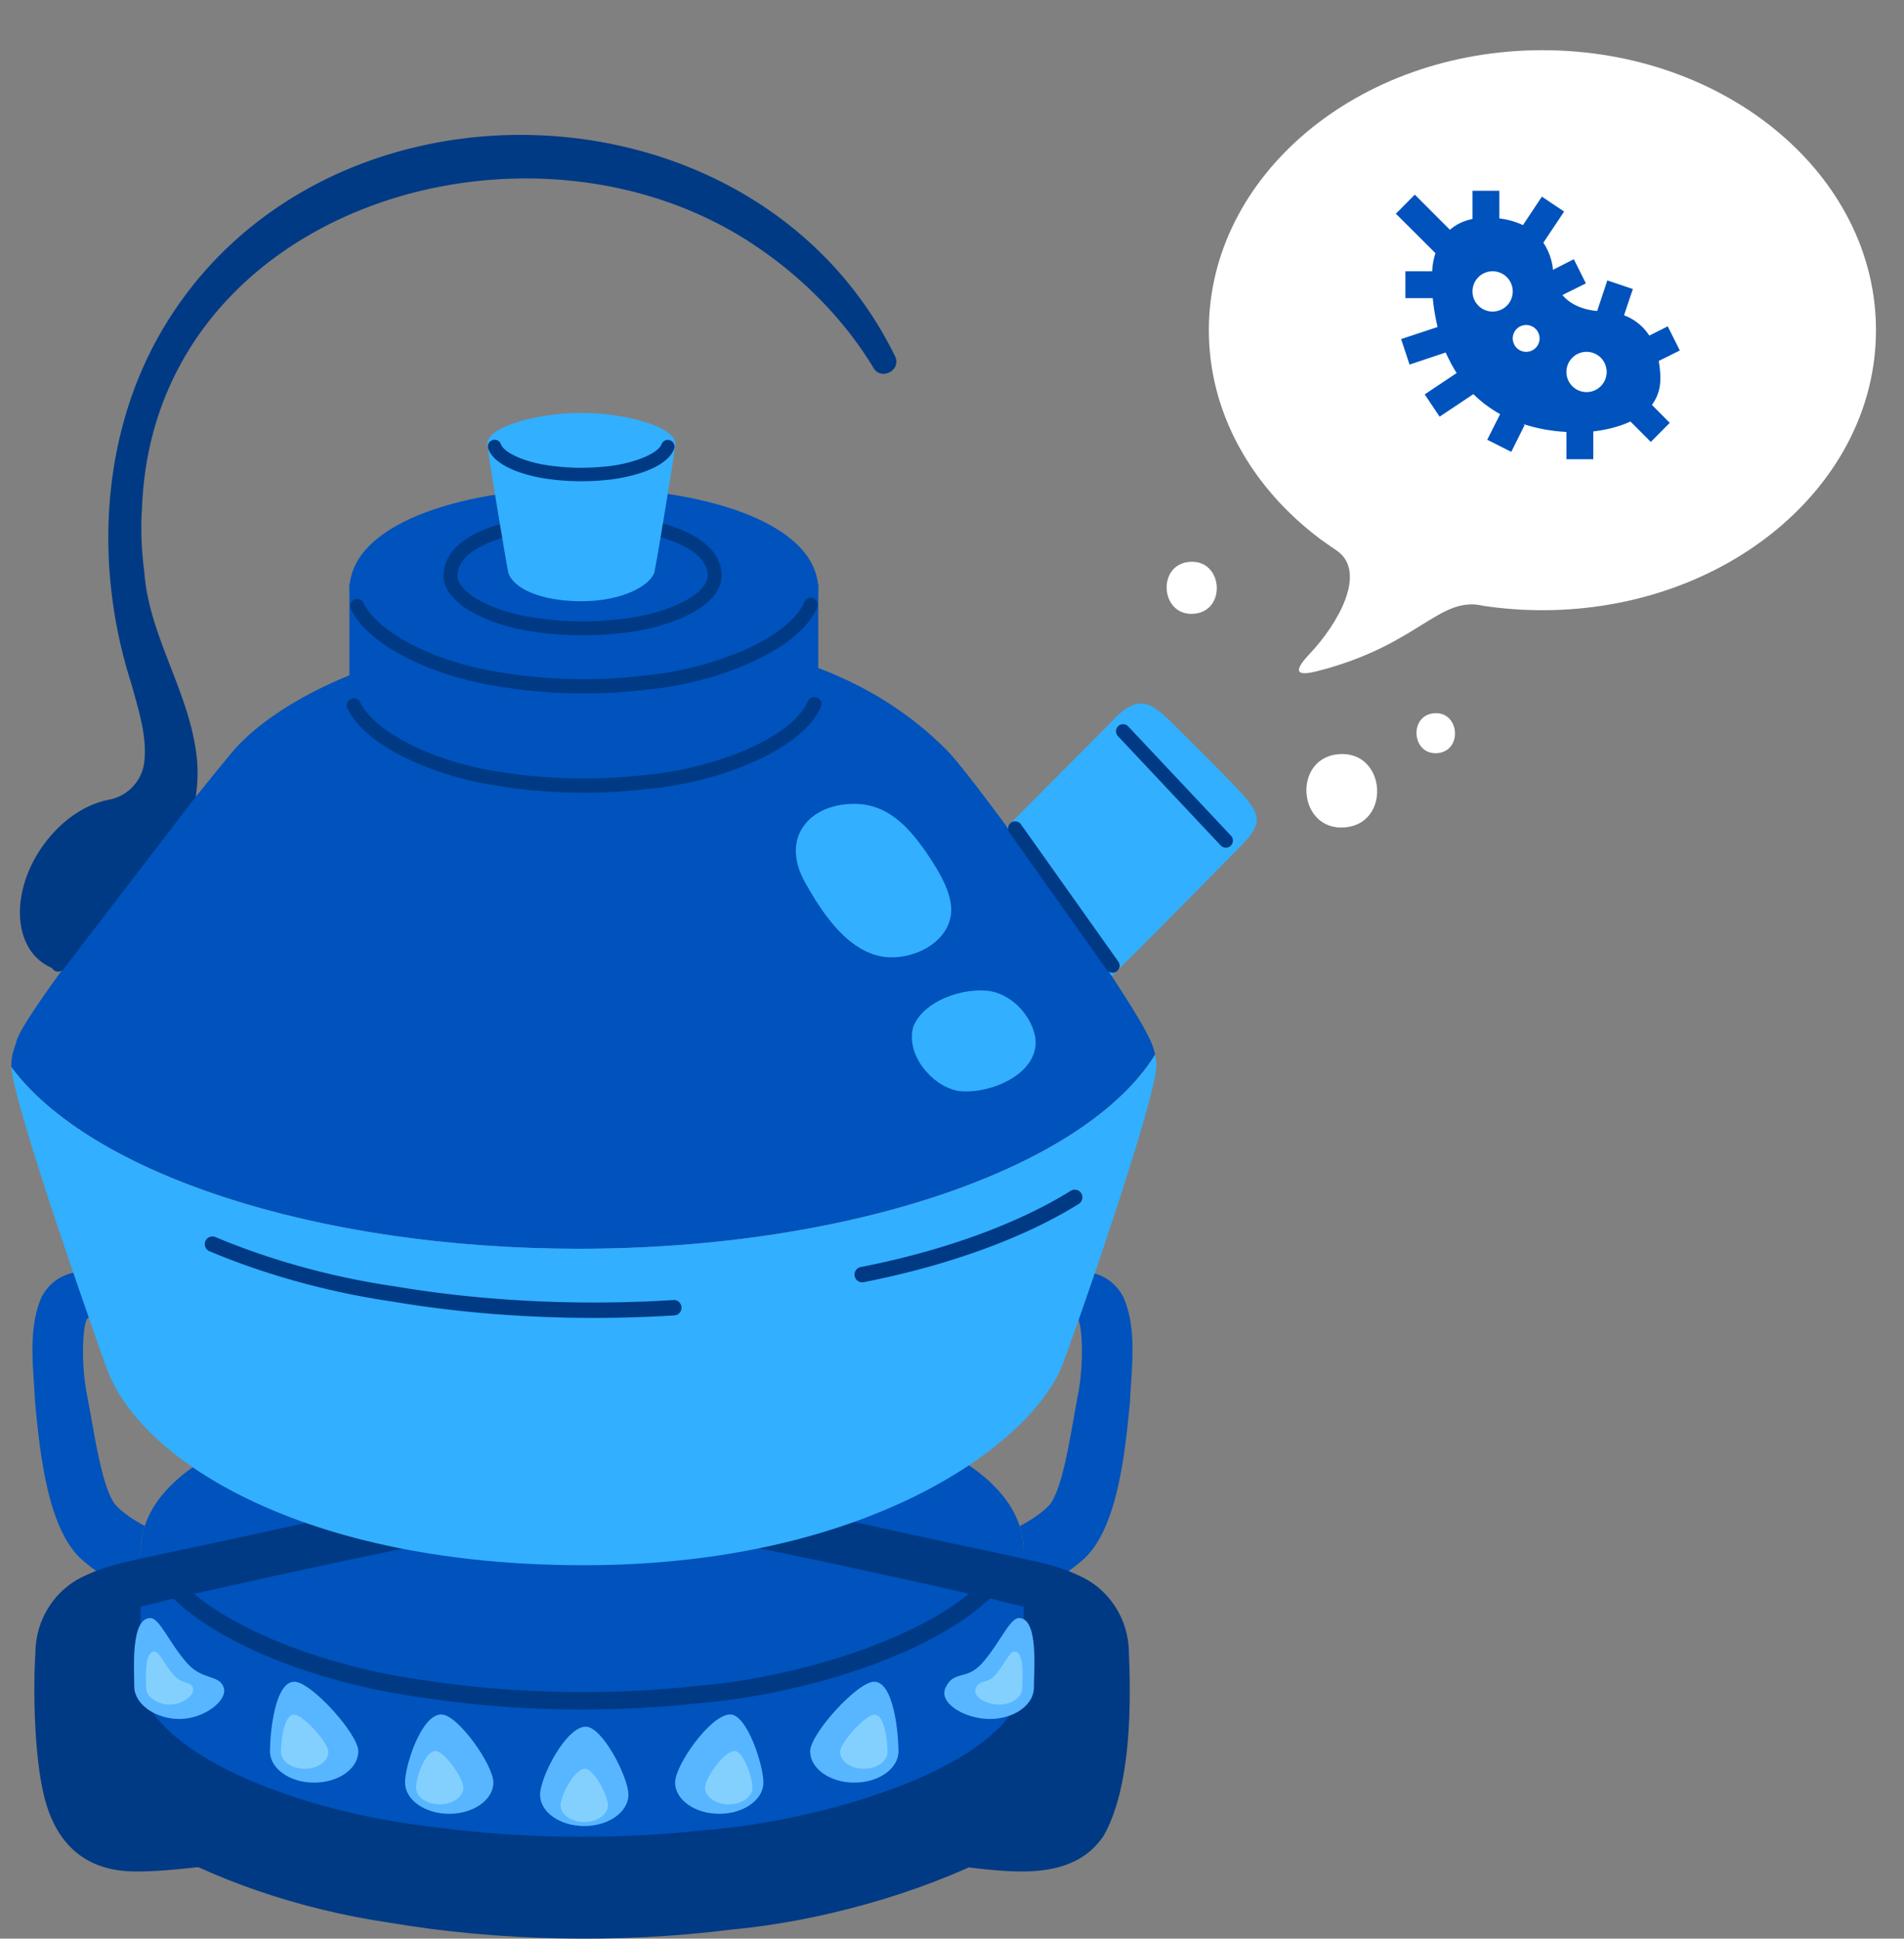
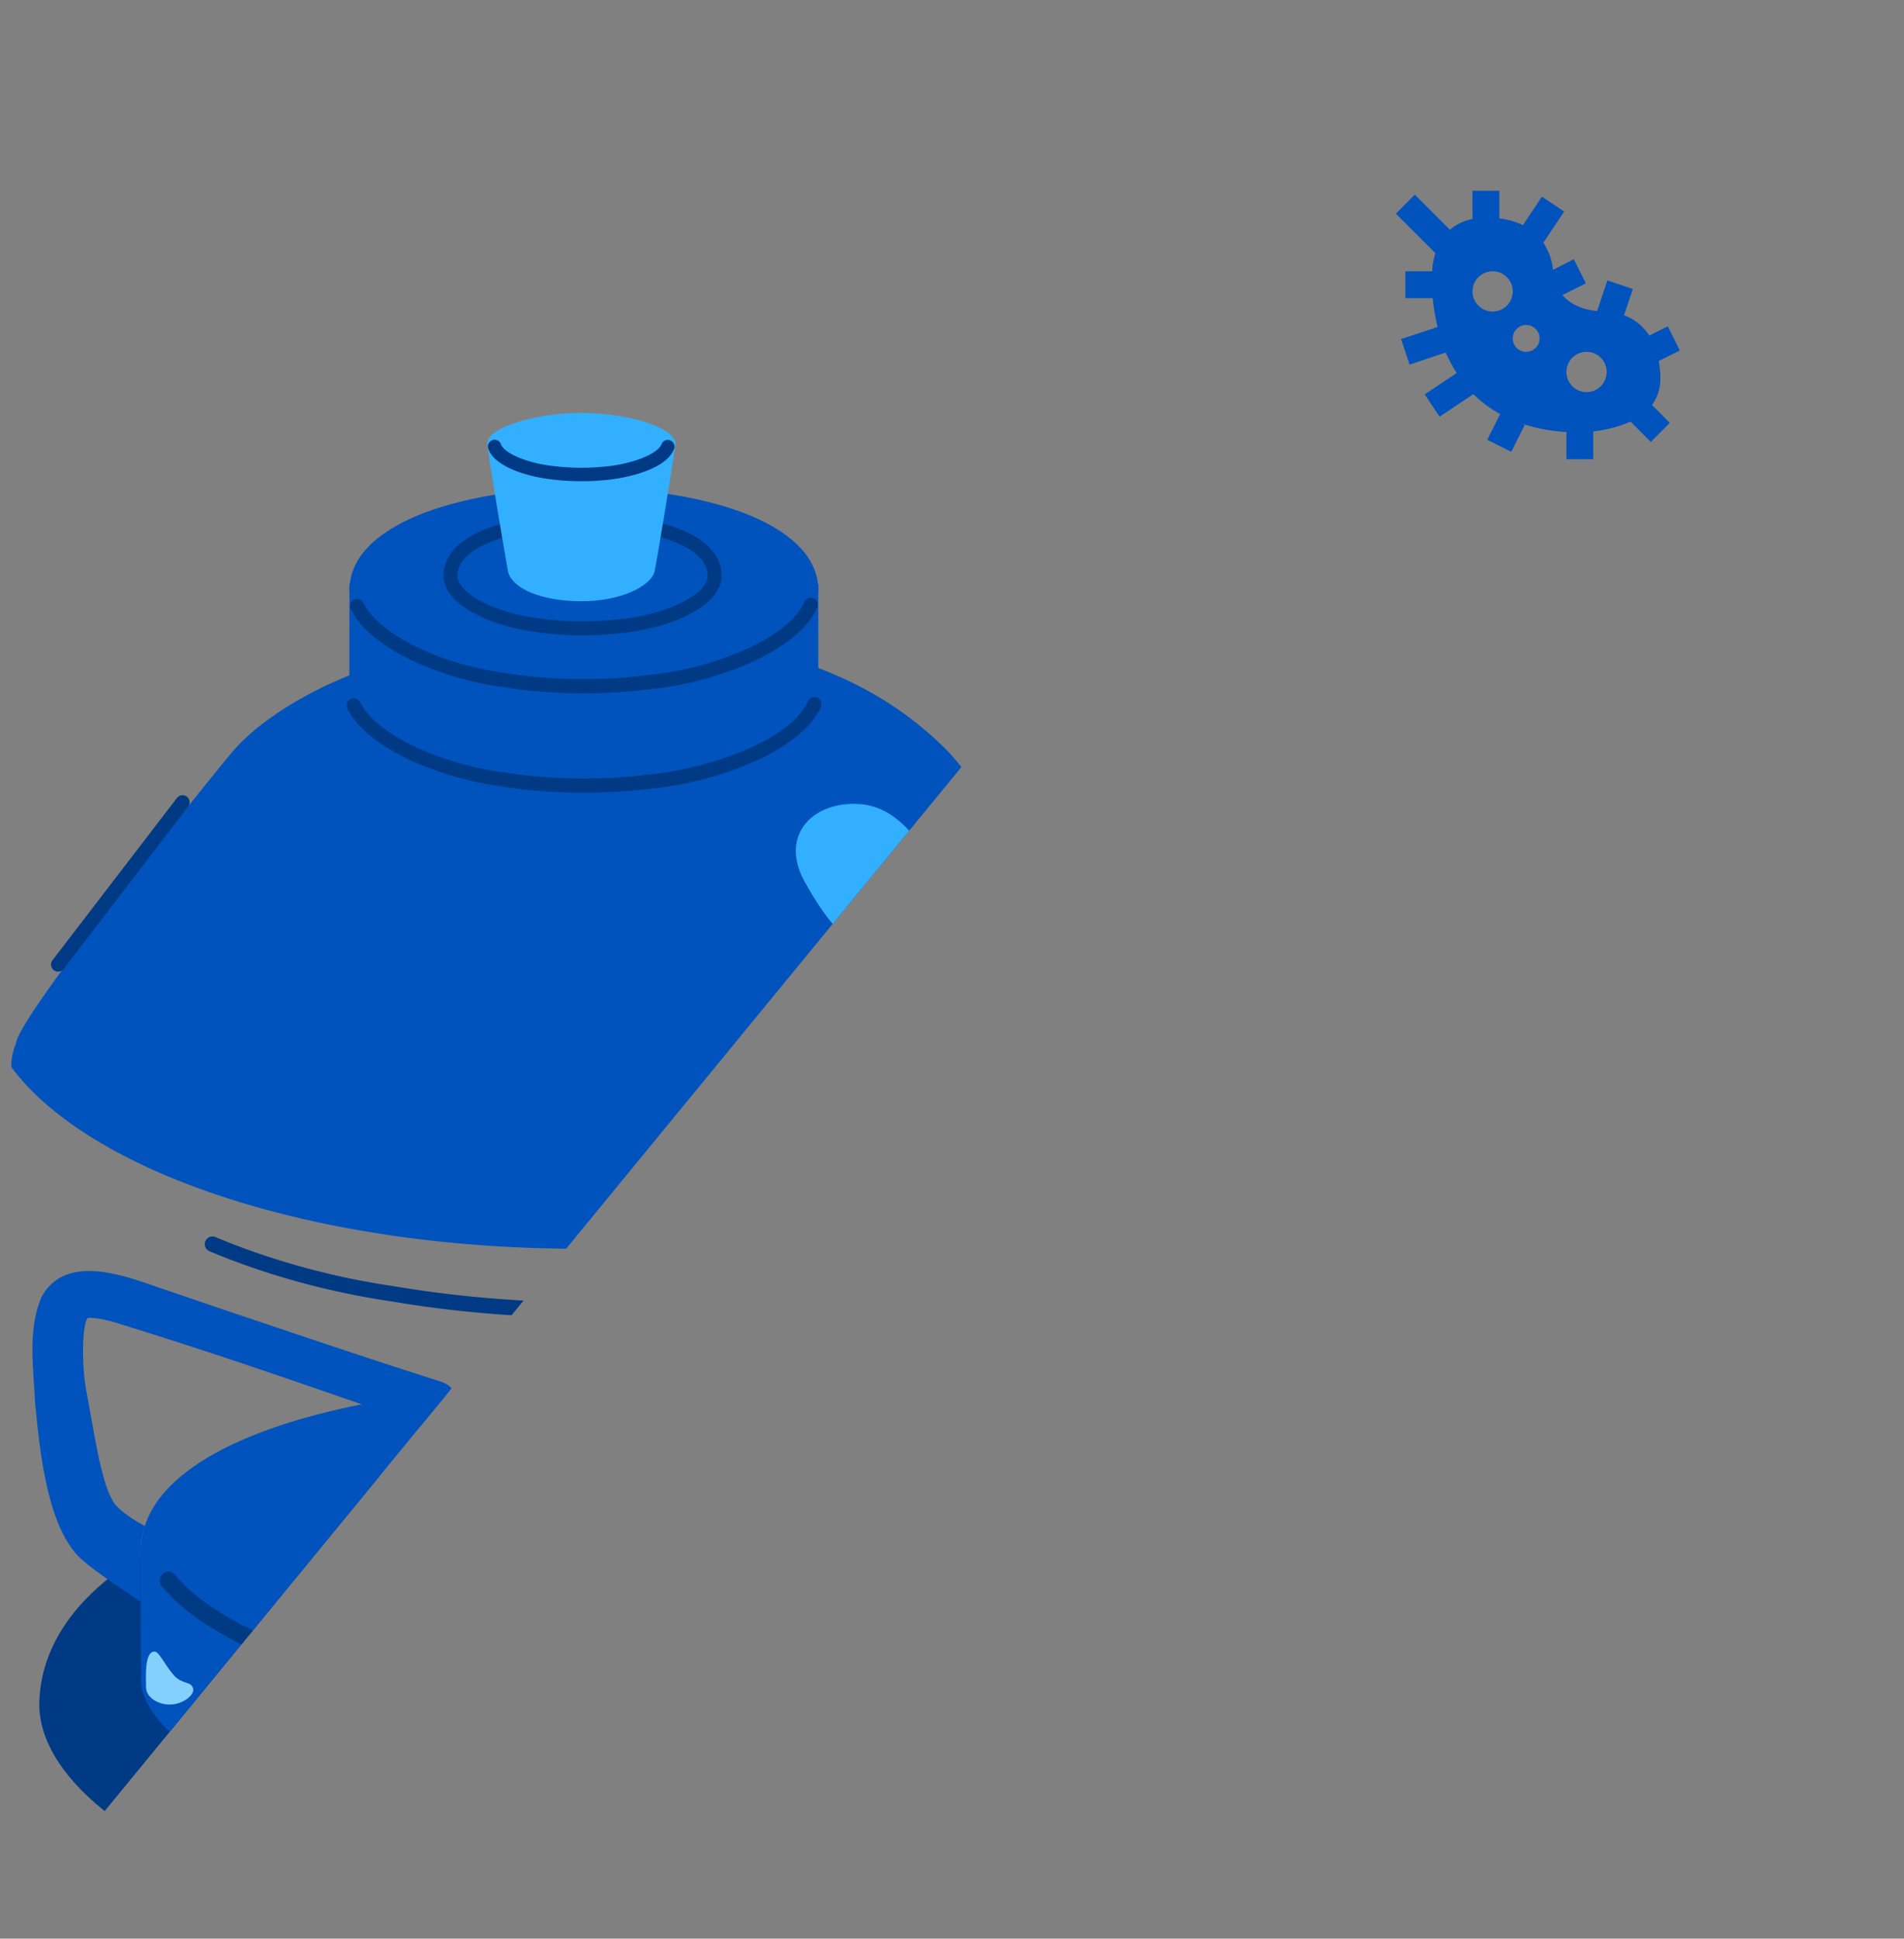
<svg xmlns="http://www.w3.org/2000/svg" width="337" height="343" fill="none" viewBox="0 0 337 343">
  <rect x="0" y="0" width="337" height="343" fill="#808080" stroke="none" />
  <clipPath id="a">
-     <path d="M275 8H0v335h275z" />
+     <path d="M275 8H0v335z" />
  </clipPath>
  <g clip-path="url(#a)">
    <path fill="#003a84" d="M6.99 300.427c-1.296 18.034 30.158 35.106 61.893 39.745 9.644 1.648 19.879 2.572 30.129 2.783 10.249.21 20.514-.302 30.211-1.529 30.749-2.778 71.733-19.407 70.605-40.999-1.733-28.086-49.077-42.127-96.417-42.127-47.356 0-94.712 14.045-96.422 42.127z" />
    <path fill="#0052bc" d="M24.96 273.391c1.382-18.99 39.737-28.487 78.093-28.487 38.344 0 76.691 9.493 78.093 28.487.137 2.163 0 22.938 0 22.938.685 14.53-32.36 25.709-57.183 27.582-7.857.829-16.168 1.173-24.468 1.035-8.3-.141-16.591-.768-24.403-1.88-25.687-3.138-51.146-14.668-50.129-26.855-.053-2.802-.148-21.092 0-22.816z" />
    <path fill="#003a84" d="M103.186 302.447c7.046 0 13.952-.378 20.579-1.119 19.243-1.548 44.731-9.536 53.968-21.284a1.536 1.536 0 0 0-.255-2.155 1.527 1.527 0 0 0-2.148.256c-8.388 10.663-32.955 18.608-51.858 20.129-7.675.864-15.677 1.219-23.84 1.074-8.208-.149-16.187-.803-23.721-1.945-19.513-2.538-37.975-10.246-44.93-18.746a1.526 1.526 0 0 0-2.156-.21 1.539 1.539 0 0 0-.21 2.163c7.527 9.199 26.362 17.167 46.869 19.835 7.633 1.158 15.75 1.823 24.095 1.976 1.203.019 2.407.034 3.607.034z" />
    <g fill="#57b6ff">
-       <path d="M71.687 315.372c0 3.065 3.5 5.546 7.82 5.546 4.319 0 7.819-2.484 7.819-5.546 0-3.061-6.262-12.038-9.229-12.038-3.504 0-6.41 8.977-6.41 12.038zM95.587 317.535c0 3.065 3.5 5.546 7.82 5.546 4.319 0 7.82-2.484 7.82-5.546 0-3.061-4.582-12.038-7.55-12.038-3.504 0-8.09 8.977-8.09 12.038zM47.782 309.855c0 3.065 3.5 5.545 7.82 5.545 4.319 0 7.82-2.484 7.82-5.545 0-3.062-8.361-12.31-11.324-12.31-3.504 0-4.316 9.248-4.316 12.31zM159.031 309.855c0 3.065-3.5 5.545-7.819 5.545s-7.82-2.484-7.82-5.545c0-3.062 8.361-12.31 11.324-12.31 3.504 0 4.315 9.248 4.315 12.31zM182.993 298.596c0 3.065-3.5 5.545-7.82 5.545-4.319 0-9.11-2.771-7.819-5.545 1.462-3.142 3.736-1.219 6.494-4.345 3.199-3.631 4.852-7.969 6.509-7.969 3.504 0 2.636 9.249 2.636 12.31zM23.767 298.416c0 3.065 3.699 5.725 8.014 5.725 4.316 0 8.566-3.26 7.82-5.545-.781-2.389-3.737-1.219-6.494-4.345-3.2-3.631-4.853-7.969-6.51-7.969-3.504 0-2.834 9.065-2.834 12.13zM119.488 315.372c0 3.065 3.5 5.546 7.819 5.546 4.32 0 7.82-2.484 7.82-5.546 0-3.061-2.906-12.038-5.873-12.038-3.504 0-9.766 8.977-9.766 12.038z" />
-     </g>
+       </g>
    <path fill="#83d0ff" d="M73.633 316.271c0 1.644 1.878 2.973 4.194 2.973s4.193-1.333 4.193-2.973c0-1.639-3.36-6.459-4.951-6.459-1.882 0-3.44 4.816-3.44 6.459zM99.213 319.397c0 1.644 1.878 2.973 4.194 2.973s4.193-1.333 4.193-2.973c0-1.639-2.46-6.459-4.048-6.459-1.882 0-4.339 4.816-4.339 6.459zM49.733 309.969c0 1.643 1.877 2.973 4.193 2.973s4.194-1.334 4.194-2.973c0-1.64-4.483-6.604-6.075-6.604-1.882 0-2.316 4.961-2.316 6.604zM157.085 309.969c0 1.643-1.878 2.973-4.193 2.973-2.316 0-4.194-1.334-4.194-2.973 0-1.64 4.483-6.604 6.075-6.604 1.882 0 2.316 4.961 2.316 6.604zM180.936 298.676c0 1.613-1.839 2.916-4.113 2.916s-4.792-1.456-4.114-2.916c.77-1.651 1.966-.642 3.417-2.285 1.683-1.907 2.552-4.189 3.424-4.189 1.843 0 1.386 4.865 1.386 6.474zM25.855 298.58c0 1.609 1.942 3.007 4.208 3.007 2.267 0 4.499-1.712 4.106-2.912-.411-1.253-1.961-.638-3.409-2.281-1.68-1.907-2.548-4.185-3.42-4.185-1.84 0-1.49 4.762-1.49 6.371zM124.794 316.271c0 1.644 1.877 2.973 4.193 2.973s4.194-1.333 4.194-2.973c0-1.639-1.558-6.459-3.15-6.459-1.882 0-5.241 4.816-5.241 6.459z" />
    <path fill="#0052bc" d="M130.774 252.472c3.782-1.323 7.594-2.656 11.407-3.979a512.337 512.337 0 0 1 6.753-2.35 941.158 941.158 0 0 1 11.054-3.795c8.817-2.981 17.635-5.851 26.425-8.542 1.547-.397 3.078-.676 4.118-.63.963-.077 1.455 7.636.259 13.609-1.318 6.944-2.571 16.269-4.975 19.418-1.317 1.414-3.199 2.687-5.328 3.81.35 1.09.583 2.228.659 3.379.061.936.061 5.377.061 10.093 3.599-2.381 8.052-5.423 10.394-7.449 6.399-5.53 7.595-20.045 8.406-28.036.244-6.069 1.333-12.78-1.196-18.558-4.056-7.418-13.78-4.055-19.825-1.949l-10.166 3.47c-7.777 2.626-15.54 5.255-23.333 7.835a1294.078 1294.078 0 0 1-12.432 4.085h-.015a594.062 594.062 0 0 1-4.959 1.597c-.994.352-1.714.906-2.175 1.583-2.068 2.904.491 7.849 4.868 6.405zM6.197 247.999c.796 7.988 2.007 22.503 8.406 28.036 2.327 2.014 6.708 5.007 10.273 7.357 0-4.762.015-9.202.076-10.001a14.19 14.19 0 0 1 .674-3.409c-2.099-1.12-3.95-2.366-5.237-3.78-2.403-3.149-3.66-12.474-4.99-19.418-1.196-5.977-.704-13.686.275-13.609 1.04-.046 2.555.229 4.102.63 8.787 2.687 17.62 5.561 26.425 8.542 3.676 1.246 7.348 2.503 11.008 3.764l6.799 2.351c3.828 1.337 7.625 2.671 11.404 4.009 4.395 1.444 6.95-3.516 4.867-6.421-.46-.661-1.161-1.215-2.16-1.567-1.668-.539-3.336-1.058-5.004-1.612-4.148-1.338-8.28-2.687-12.417-4.071a4163.377 4163.377 0 0 1-23.318-7.834l-10.166-3.47c-6.063-2.106-15.768-5.469-19.84 1.949-2.51 5.775-1.44 12.489-1.177 18.558z" />
-     <path fill="#003a84" d="M120.314 324.247s.035.015.05.015c.084.05 17.753 2.171 17.852 2.221 8.84 1.028 26.594 3.13 35.434 4.173 7.534.776 16.778 1.464 21.695-5.859 4.834-8.568 4.864-22.995 4.464-32.439-.049-5.893-3.508-11.178-8.657-13.502-3.356-1.616-6.593-2.339-9.934-3.046-.956-.217-1.931-.42-2.902-.657a2228.181 2228.181 0 0 1-24.327-5.251c-8.087-1.75-16.158-3.604-24.229-5.503a4.187 4.187 0 0 0-5.031 3.149c-.552 2.324.956 4.647 3.287 5.083 15.689 3.149 32.817 6.867 48.472 10.471 1.443.436 3.085.776 4.715 1.162 4.696 1.063 9.412 2.373 9.781 7.204.236 4.227-.251 13.636-1.074 17.828-.655 3.165-1.76 7.086-3.439 9.513-1.897 1.765-7.332.89-11.595.351-5.183-.791-10.988-1.681-17.014-2.591-10.52 3.906-23.002 6.516-33.906 7.342-1.208.133-2.415.236-3.642.336zM7.766 317.612c1.828 7.709 6.41 12.929 14.763 13.453 6.56.439 20.656-1.835 27.283-2.477 8.742-1.028 26.358-3.183 35.084-4.311.133-.015.251-.049.37-.068a175.428 175.428 0 0 1-10.167-1.143c-9.48-1.162-18.926-3.466-27.027-6.516-6.022.925-11.846 1.834-17.015 2.625-2.936.321-5.823.791-7.853.707-1.794-.118-2.651-.217-3.81-1.398-2.635-4.074-4.581-19.277-4.345-25.675.034-1.28.084-2.877.754-3.974 2.03-2.863 5.42-3.772 9.11-4.598 1.543-.351 3.14-.692 4.697-1.146 6.007-1.399 18.138-4.109 24.179-5.389a1488.17 1488.17 0 0 1 24.312-5.083c5.454-1.23 3.759-9.359-1.78-8.232-16.141 3.807-32.313 7.323-48.554 10.758-.975.237-1.932.44-2.888.639-3.34.722-6.593 1.448-9.948 3.065-5.15 2.323-8.608 7.593-8.658 13.502-.453 6.833-.167 18.55 1.493 25.25zM152.343 223.216c14.561-2.836 27.759-7.629 37.167-13.487a1.358 1.358 0 0 1 1.87.439 1.373 1.373 0 0 1-.438 1.877c-9.674 6.027-23.2 10.941-38.085 13.846a1.356 1.356 0 0 1-1.588-1.078 1.362 1.362 0 0 1 1.074-1.597zM36.352 218.642a1.358 1.358 0 0 1 1.775-.73c9.777 4.112 20.727 7.123 31.67 8.713 9.808 1.659 20.183 2.611 30.833 2.825 6.247.122 12.486-.008 18.534-.394a1.31 1.31 0 0 1 .971.306c.282.24.461.592.484.967a1.357 1.357 0 0 1-1.268 1.444 225.82 225.82 0 0 1-14.169.443c-1.535 0-3.07-.015-4.605-.045-10.806-.218-21.303-1.181-31.199-2.859-11.148-1.62-22.32-4.693-32.299-8.893a1.354 1.354 0 0 1-.731-.742 1.346 1.346 0 0 1 .004-1.039zM7.53 149.729c3.213-4.555 7.625-7.475 11.793-8.246 3.384-.625 6.012-3.556 6.25-7.012 0-.024 0-.048.003-.072.395-4.49-1.127-9.024-2.36-13.538-6.381-19.916-5.522-42.75 4.806-61.267 27.566-49.137 105.585-47.216 130.416 3.47 1.158 2.581-2.656 4.379-3.917 1.887-4.917-8.111-11.971-15.341-19.815-20.77C94.816 16.186 26.974 36.27 25.129 90.064c-.254 3.363-.069 7.565.388 10.88.79 11.733 8.15 21.548 9.336 33.315.59 6.155-1.172 12.113-3.134 17.36-.223.653-.58 1.209-.99 1.721-.309 3.324-1.556 6.898-3.868 10.178-5.336 7.572-13.991 10.623-19.33 6.815-5.34-3.809-5.34-13.033-.004-20.601z" />
    <path fill="#32afff" d="M170.443 156.493c1.39 3.978 7.755 8.886 11.198 12.742 4.106 3.531 7.858 10.353 12.794 5.686 6.822-6.489 19.277-19.272 25.466-25.513 1.002-1.086 2.038-2.255 2.415-3.509.468-1.563-.385-3.095-2.32-5.277-3.47-3.753-8.414-8.603-12.188-12.368-4.201-4.165-6.392-5.877-11.701.073-5.919 5.928-12.375 12.447-18.252 18.348-4.556 4.716-7.77 7.227-7.454 9.566l.038.252z" />
    <path fill="#0052bc" d="M102.477 220.938c-46.883 0-86.617-13.475-100.462-32.125-.004-.08-.015-.18-.015-.248 0-1.369.312-2.718.857-4.04.293-4.544 35.16-47.913 38.515-51.777 7.294-8.392 28.258-20.832 63.113-20.832 34.855 0 52.326 10.032 63.113 20.832 4.677 4.686 30.604 40.579 35.51 50.329a12.134 12.134 0 0 1 1.333 3.527c-12.253 19.785-53.248 34.334-101.967 34.334z" />
-     <path fill="#32afff" d="M102.478 220.938c48.715 0 89.71-14.549 101.967-34.334.133.649.224 1.299.224 1.96 0 6.023-15.445 50.313-16.957 53.718-6.185 13.942-34.957 34.655-84.377 34.655-49.42 0-78.337-18.401-84.378-34.655-1.276-3.432-16.588-46.659-16.942-53.47 13.849 18.65 53.58 32.126 100.463 32.126z" />
    <path fill="#0052bc" d="M144.832 103.333v19.193h-.057c-.381 8.641-17.426 15.241-30.326 16.364-4.175.509-8.589.723-12.996.635-4.41-.088-8.814-.47-12.962-1.155-13.254-1.872-26.353-8.606-26.6-15.844h-.054v-19.193z" />
    <path fill="#003a84" d="M103.399 140.251a92.87 92.87 0 0 0 11.198-.661c12.406-1.082 27.306-6.803 30.692-14.496a1.257 1.257 0 0 0-.64-1.655 1.257 1.257 0 0 0-1.649.638c-2.975 6.753-17.193 12.012-28.666 13.017a91.519 91.519 0 0 1-12.862.631c-4.422-.084-8.722-.47-12.783-1.139-11.609-1.636-22.32-6.933-24.94-12.325a1.256 1.256 0 0 0-1.672-.577 1.253 1.253 0 0 0-.575 1.677c3.401 6.994 16.058 12.188 26.807 13.705 4.147.684 8.57 1.078 13.11 1.166.659.011 1.318.019 1.973.019z" />
    <path fill="#0052bc" d="M61.864 103.799c-.556 7.483 12.973 14.568 26.627 16.494 4.148.684 8.551 1.067 12.962 1.154 4.411.088 8.825-.126 12.996-.634 13.228-1.154 30.859-8.056 30.372-17.014-.747-11.656-21.113-17.485-41.479-17.485-20.373 0-40.743 5.829-41.478 17.485z" />
    <path fill="#003a84" d="M103.136 112.401c2.133 0 4.228-.114 6.232-.336 7.823-.619 18.724-4.315 18.347-10.586-.545-7.816-13.59-10.582-24.594-10.582-11.004 0-24.045 2.766-24.597 10.559-.427 5.308 8.078 9.298 16.294 10.353 2.278.34 4.72.539 7.237.585l1.078.007zm-.015-19.043c10.387 0 21.745 2.59 22.145 8.281.229 3.811-8.326 7.357-16.131 7.972a54.07 54.07 0 0 1-5.999.325l-1.036-.007a53.49 53.49 0 0 1-6.94-.562c-7.952-1.021-14.435-4.559-14.184-7.728.4-5.694 11.762-8.281 22.149-8.281z" />
    <path fill="#32afff" d="M86.244 78.53c0-3.024 8.871-5.477 16.645-5.477 7.774 0 16.645 2.45 16.645 5.476 0 1.025-3.516 22.246-3.733 22.827-.891 2.37-5.782 5.022-12.912 5.022-7.13 0-12.04-2.259-12.912-5.022-.187-.588-3.733-21.802-3.733-22.827z" />
    <path fill="#003a84" d="M102.885 85.145c1.425 0 2.819-.069 4.136-.199 2.872-.202 10.757-1.586 12.28-5.488a1.193 1.193 0 0 0-.67-1.544 1.19 1.19 0 0 0-1.539.673c-.773 1.976-6.033 3.684-10.272 3.982a39.957 39.957 0 0 1-3.935.187h-.659c-1.577-.03-3.1-.141-4.525-.328-4.426-.509-8.467-2.225-9.035-3.826a1.183 1.183 0 0 0-1.515-.726c-.617.218-.941.902-.724 1.52 1.2 3.402 7.465 4.992 10.98 5.397a41.53 41.53 0 0 0 4.785.344h.697zM196.911 172.108a1.255 1.255 0 0 0 .998-2.01l-17.235-24.283a1.244 1.244 0 0 0-1.749-.245 1.254 1.254 0 0 0-.243 1.758l17.235 24.283c.243.325.617.501.998.501zM216.972 149.98c.309 0 .617-.114.857-.34a1.258 1.258 0 0 0 .05-1.773l-18.188-19.342a1.248 1.248 0 0 0-1.767-.053 1.258 1.258 0 0 0-.05 1.773l18.188 19.342c.247.259.579.393.91.393zM10.28 171.909c.358 0 .716-.152.96-.451l22.03-28.712a1.258 1.258 0 0 0-.16-1.766 1.251 1.251 0 0 0-1.759.161l-22.03 28.712a1.258 1.258 0 0 0 .16 1.766c.232.195.517.29.8.29z" />
    <path fill="#32afff" d="M157.291 169.368c4.437.226 9.815-2.262 10.916-6.906.808-3.554-1.607-7.739-4.178-11.518-2.971-4.315-6.372-8.056-11.358-8.633-8.688-.864-15.022 5.445-10.082 13.991 3.127 5.568 7.8 12.527 14.462 13.055l.24.015zM169.586 193.013c5.226.737 14.336-2.805 13.693-9.237-.575-3.883-3.901-7.567-7.789-8.381-5.04-.864-12.238 1.807-13.884 6.382-1.241 4.827 3.219 10.223 7.751 11.19z" />
    <path fill="#003a84" d="M103.373 122.675c3.778 0 7.476-.222 11.026-.661 12.215-1.082 26.887-6.803 30.224-14.496a1.265 1.265 0 0 0-.629-1.655 1.228 1.228 0 0 0-1.622.638c-2.929 6.753-16.931 12.012-28.228 13.013a88.801 88.801 0 0 1-12.668.631c-4.358-.084-8.59-.47-12.585-1.139-11.43-1.636-21.977-6.933-24.556-12.325a1.227 1.227 0 0 0-1.645-.577 1.267 1.267 0 0 0-.567 1.677c3.348 6.994 15.814 12.188 26.395 13.705 4.087.684 8.44 1.078 12.912 1.166.648.011 1.295.019 1.943.019zM152.343 224.179c14.561-2.835 27.759-7.628 37.167-13.486a1.355 1.355 0 0 1 1.87.439 1.373 1.373 0 0 1-.438 1.877c-9.674 6.026-23.2 10.941-38.085 13.846a1.356 1.356 0 0 1-1.588-1.078 1.364 1.364 0 0 1 1.074-1.598zM36.352 219.601a1.358 1.358 0 0 1 1.775-.73c9.777 4.112 20.727 7.123 31.67 8.713 9.808 1.659 20.183 2.611 30.833 2.825 6.247.122 12.486-.008 18.534-.394a1.31 1.31 0 0 1 .971.306c.282.24.461.592.484.967a1.357 1.357 0 0 1-1.268 1.444 225.82 225.82 0 0 1-14.169.443c-1.535 0-3.07-.015-4.605-.045-10.806-.218-21.303-1.181-31.199-2.859-11.148-1.62-22.32-4.693-32.299-8.893a1.354 1.354 0 0 1-.731-.742 1.346 1.346 0 0 1 .004-1.039z" />
    <path fill="#fff" d="M210.623 99.404c5.896-.394 6.52 8.801.613 9.195-5.896.394-6.521-8.802-.613-9.195zM253.884 126.194c4.528-.302 5.005 6.757.472 7.063-4.529.302-5.005-6.757-.472-7.063zM237.056 133.425c8.319-.558 9.199 12.413.865 12.974-8.319.558-9.199-12.412-.865-12.974z" />
  </g>
-   <path fill="#fff" d="M213.96 58.423c0-27.36 26.43-49.543 59.04-49.543 32.606 0 59.04 22.18 59.04 49.538 0 27.362-26.434 49.545-59.04 49.545-3.541 0-7.001-.263-10.37-.761l-.021-.004c-7.975-1.902-11.351 6.966-29.524 11.565-3.733.947-4.183.005-1.324-3.028 5.175-5.477 10.162-14.405 4.978-18.222-.16-.091-2.157-1.472-2.918-2.03-12.183-9.074-19.861-22.324-19.861-37.065" />
  <path fill="#0052bc" d="M293.875 67c0-1.188-.119-2.185-.285-3.135l3.729-1.853-2.138-4.274-3.254 1.638c-1.306-1.971-3.016-3.063-4.488-3.586l1.567-4.655-4.512-1.52-1.805 5.415c-3.159-.309-5.035-1.52-6.152-2.826l4.157-2.066-2.138-4.275-3.681 1.876a10.454 10.454 0 0 0-1.71-4.798l3.681-5.51-3.942-2.636-3.349 5.035c-1.14-.546-2.518-.974-4.18-1.188V33.75h-4.75v4.987c-1.686.357-3.016 1.045-3.99 1.924l-6.223-6.222-3.348 3.372 7.006 6.983C253.5 46.55 253.5 48 253.5 48h-4.75v4.75h4.845c.142 1.496.404 3.23.855 5.106l-6.46 2.138 1.496 4.512 6.389-2.137c.57 1.211 1.187 2.446 1.947 3.633l-5.652 3.777 2.636 3.942 5.985-3.99c1.33 1.33 2.898 2.518 4.726 3.539l-2.28 4.536 4.252 2.138 2.375-4.75-.38-.214c2.256.76 4.821 1.282 7.766 1.449v4.821H282v-4.916c1.805-.214 4.299-.689 6.579-1.758l3.61 3.61 3.348-3.372-3.158-3.183c.902-1.211 1.496-2.731 1.496-4.631zm-29.688-11.875a3.565 3.565 0 0 1-3.562-3.563 3.563 3.563 0 1 1 3.562 3.563zm5.938 7.125a2.373 2.373 0 0 1-2.375-2.375 2.373 2.373 0 0 1 2.375-2.375 2.373 2.373 0 0 1 2.375 2.375 2.373 2.373 0 0 1-2.375 2.375zm10.687 7.125a3.565 3.565 0 0 1-3.562-3.563 3.563 3.563 0 1 1 3.562 3.563z" />
</svg>